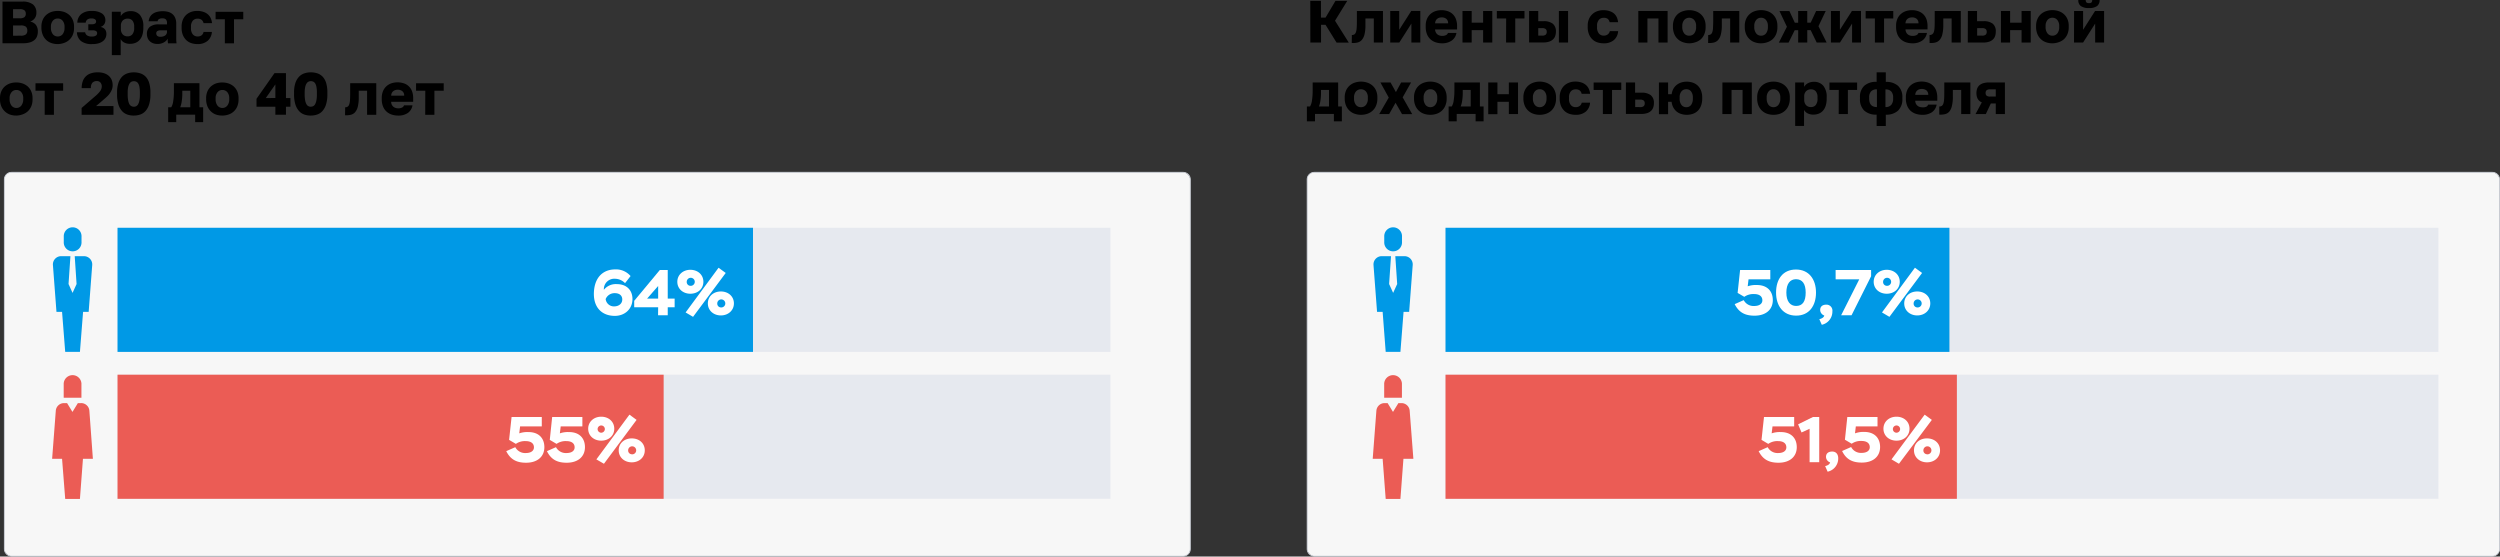
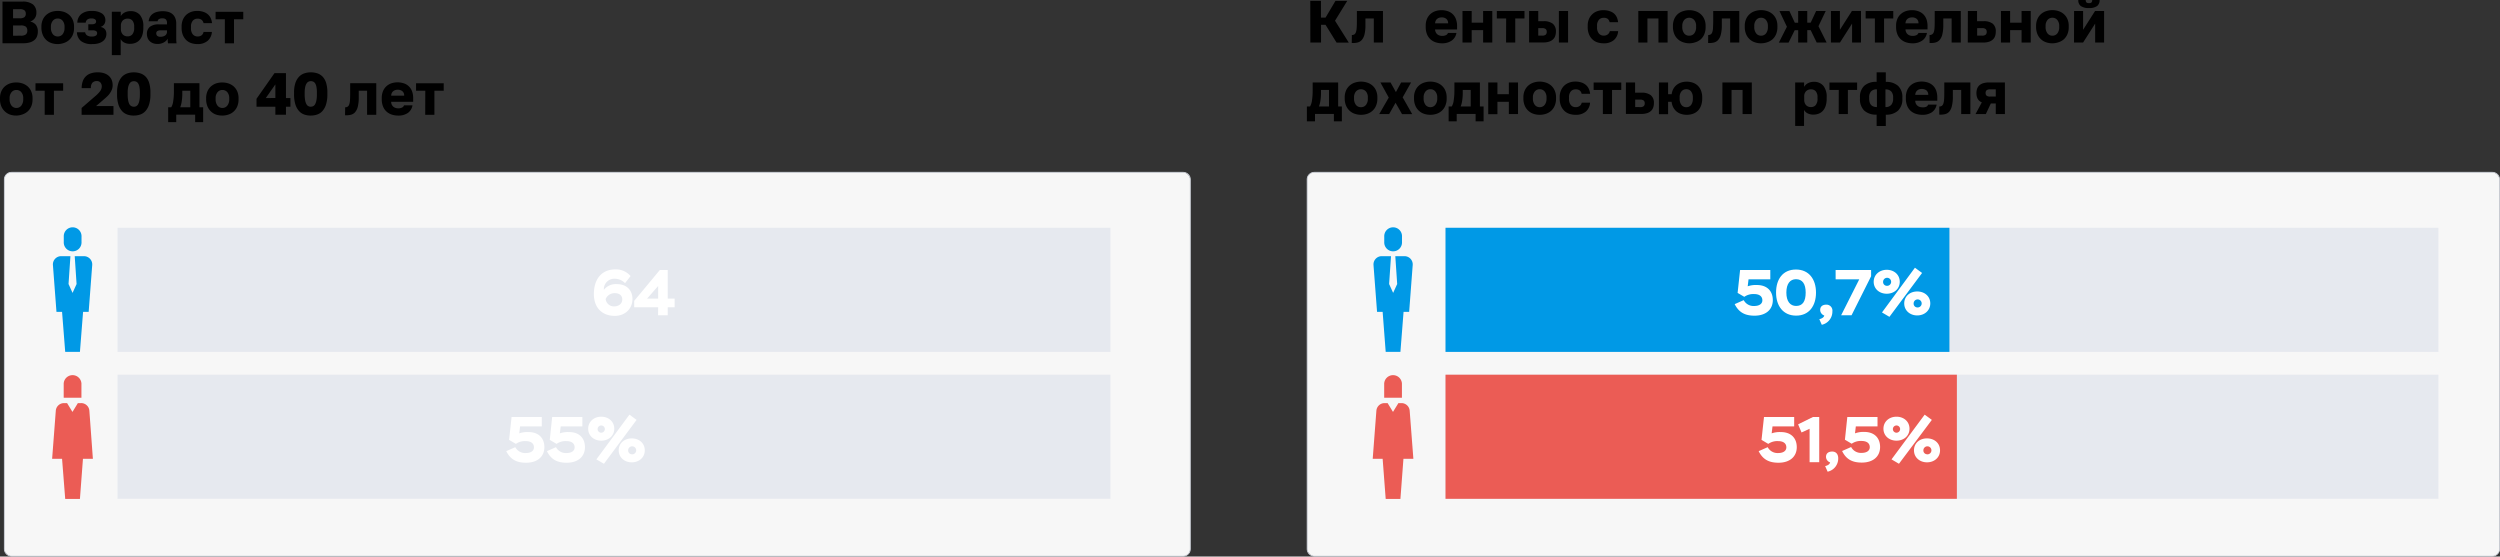
<svg xmlns="http://www.w3.org/2000/svg" viewBox="0 0 1007.13 224.2">
  <rect x="0" y="0" width="1007.13" height="224.2" fill="#333333" stroke="none" />
  <defs>
    <style>.cls-1{fill:#f7f7f7;}.cls-2{fill:#ced2da;}.cls-3{fill:#e6e9ef;}.cls-4{fill:#0099e6;}.cls-5{fill:#eb5c55;}.cls-6{fill:#fff;}</style>
  </defs>
  <g id="Layer_2" data-name="Layer 2">
    <g id="Layer_1-2" data-name="Layer 1">
      <rect class="cls-1" x="1.75" y="69.42" width="477.73" height="154.62" rx="2.89" />
      <path class="cls-2" d="M476.59,69.58a2.72,2.72,0,0,1,2.72,2.73V221.14a2.72,2.72,0,0,1-2.72,2.73H4.64a2.72,2.72,0,0,1-2.72-2.73V72.31a2.72,2.72,0,0,1,2.72-2.73h472m0-.33H4.64a3.07,3.07,0,0,0-3.06,3.06V221.14a3.07,3.07,0,0,0,3.06,3.06h472a3.06,3.06,0,0,0,3.06-3.06V72.31a3.06,3.06,0,0,0-3.06-3.06Z" />
      <rect class="cls-1" x="526.59" y="69.42" width="480.37" height="154.62" rx="2.9" />
      <path class="cls-2" d="M1004.06,69.58a2.73,2.73,0,0,1,2.73,2.73V221.14a2.73,2.73,0,0,1-2.73,2.73H529.49a2.73,2.73,0,0,1-2.73-2.73V72.31a2.73,2.73,0,0,1,2.73-2.73h474.57m0-.33H529.49a3.07,3.07,0,0,0-3.07,3.06V221.14a3.07,3.07,0,0,0,3.07,3.06h474.57a3.07,3.07,0,0,0,3.07-3.06V72.31a3.07,3.07,0,0,0-3.07-3.06Z" />
      <rect class="cls-3" x="47.35" y="91.76" width="400" height="50" />
      <rect class="cls-3" x="47.35" y="150.95" width="400" height="50" />
-       <rect class="cls-4" x="47.35" y="91.76" width="256" height="50" />
-       <rect class="cls-5" x="47.35" y="150.95" width="220" height="50" />
      <path class="cls-6" d="M247.85,108.53a7.71,7.71,0,0,1,6.18,2.68l-2.23,2.86a5.74,5.74,0,0,0-4-1.77,4.2,4.2,0,0,0-4.53,4.45,6.14,6.14,0,0,1,5.25-2.29c3.9,0,6.27,2.44,6.27,6,0,4-3.07,6.79-7.1,6.79-5,0-8.45-3.12-8.45-8.84C239.29,111.81,242.91,108.53,247.85,108.53Zm-.45,14.9c1.93,0,3.28-1.14,3.28-2.78s-1.2-2.55-3-2.55a3.86,3.86,0,0,0-3.69,2.37A3.33,3.33,0,0,0,247.4,123.43Z" />
      <path class="cls-6" d="M265.14,123.79h-9.65v-2.6l10.32-12.42H269v11.51h2.78v3.51H269V127h-3.9Zm0-3.51v-5.07l-4.45,5.07Z" />
-       <path class="cls-6" d="M278.11,108.69c3,0,5.25,2,5.25,4.83s-2.26,4.81-5.25,4.81-5.25-2-5.25-4.81S275.15,108.69,278.11,108.69Zm11.36-.83,2.89,2.1L279.2,127.64l-3-1.77Zm-11.36,7.28a1.62,1.62,0,1,0-1.46-1.62A1.52,1.52,0,0,0,278.11,115.14Zm12.3,2.28c3,0,5.25,2,5.25,4.81s-2.29,4.84-5.25,4.84-5.25-2-5.25-4.84S287.42,117.42,290.41,117.42Zm0,6.43a1.62,1.62,0,1,0-1.46-1.62A1.52,1.52,0,0,0,290.41,123.85Z" />
      <path class="cls-6" d="M206.09,168h12.17v3.77h-8.74l-.34,2.81a9.85,9.85,0,0,1,3.72-.52c4.14,0,6.4,2.47,6.4,6.08,0,3.8-2.78,6.27-7.36,6.27-3.56,0-6.21-1.09-8-4.66l3.64-1.61a4.49,4.49,0,0,0,4.22,2.37c2.1,0,3.3-.91,3.3-2.29,0-1.56-1.15-2.52-3.36-2.52a6.32,6.32,0,0,0-3.92,1.12l-2.73-1.62Z" />
      <path class="cls-6" d="M222.44,168h12.17v3.77h-8.73l-.34,2.81a9.77,9.77,0,0,1,3.72-.52c4.13,0,6.39,2.47,6.39,6.08,0,3.8-2.78,6.27-7.36,6.27-3.56,0-6.21-1.09-7.95-4.66l3.64-1.61a4.48,4.48,0,0,0,4.21,2.37c2.11,0,3.3-.91,3.3-2.29,0-1.56-1.14-2.52-3.35-2.52a6.35,6.35,0,0,0-3.93,1.12l-2.73-1.62Z" />
      <path class="cls-6" d="M242.2,167.87c3,0,5.26,2,5.26,4.84s-2.27,4.81-5.26,4.81-5.25-2-5.25-4.81S239.24,167.87,242.2,167.87Zm11.37-.83,2.88,2.11L243.3,186.83l-3.05-1.77Zm-11.37,7.28a1.48,1.48,0,0,0,1.46-1.61,1.46,1.46,0,1,0-1.46,1.61Zm12.3,2.29c3,0,5.25,1.95,5.25,4.81s-2.28,4.83-5.25,4.83-5.25-2-5.25-4.83S251.51,176.61,254.5,176.61Zm0,6.42a1.62,1.62,0,1,0-1.45-1.61A1.5,1.5,0,0,0,254.5,183Z" />
      <path d="M1,.65H9a6.59,6.59,0,0,1,4.31,1.16,4.17,4.17,0,0,1,1.35,3.33A3.62,3.62,0,0,1,14,7.36a3.84,3.84,0,0,1-1.84,1.33A3.88,3.88,0,0,1,14.44,10a4.21,4.21,0,0,1,.8,2.66,5.41,5.41,0,0,1-.34,2,3.53,3.53,0,0,1-1.05,1.48,4.94,4.94,0,0,1-1.86.95,9.61,9.61,0,0,1-2.75.34H1Zm7,6.72A3,3,0,0,0,9.86,6.9a1.69,1.69,0,0,0,.53-1.36,1.74,1.74,0,0,0-.53-1.38A2.9,2.9,0,0,0,8,3.7H5.26V7.37Zm.34,7a3.18,3.18,0,0,0,2.11-.52A2,2,0,0,0,11,12.31a2,2,0,0,0-.58-1.56,3.41,3.41,0,0,0-2.16-.5h-3V14.4Z" />
      <path d="M23.26,17.76a7.86,7.86,0,0,1-2.54-.41,5.83,5.83,0,0,1-2.08-1.23A6,6,0,0,1,17.21,14a7.43,7.43,0,0,1-.53-2.9v-.39A6.78,6.78,0,0,1,17.21,8a5.67,5.67,0,0,1,1.43-2,6.4,6.4,0,0,1,2.08-1.2,8.23,8.23,0,0,1,5.07,0A6.45,6.45,0,0,1,27.88,6,5.64,5.64,0,0,1,29.3,8a6.62,6.62,0,0,1,.53,2.75v.46a7.14,7.14,0,0,1-.53,2.87,5.83,5.83,0,0,1-1.42,2,6,6,0,0,1-2.09,1.22A7.8,7.8,0,0,1,23.26,17.76Zm0-3.07a2.46,2.46,0,0,0,2-.94A4,4,0,0,0,26,11.21v-.46a3.66,3.66,0,0,0-.74-2.36,2.48,2.48,0,0,0-2-.93,2.45,2.45,0,0,0-2,.93,3.61,3.61,0,0,0-.75,2.36v.39a4.08,4.08,0,0,0,.75,2.6A2.44,2.44,0,0,0,23.26,14.69Z" />
      <path d="M37.15,17.76a6.92,6.92,0,0,1-4.58-1.27A4.69,4.69,0,0,1,31,13H34.3A1.85,1.85,0,0,0,35,14.21a3.19,3.19,0,0,0,2,.5,2.69,2.69,0,0,0,1.67-.39,1.15,1.15,0,0,0,.46-.88,1,1,0,0,0-.42-.92,2.72,2.72,0,0,0-1.5-.3H35.57V9.77H37a2.26,2.26,0,0,0,1.32-.29,1,1,0,0,0,.39-.89,1,1,0,0,0-.44-.81,2.16,2.16,0,0,0-1.36-.34,2.61,2.61,0,0,0-1.79.48,1.82,1.82,0,0,0-.59,1.2H31.15a4.58,4.58,0,0,1,1.62-3.48A6.44,6.44,0,0,1,37,4.42a7,7,0,0,1,4.07,1,3.21,3.21,0,0,1,1.38,2.75,2.86,2.86,0,0,1-.48,1.63,2.81,2.81,0,0,1-1.49,1.06,2.9,2.9,0,0,1,1.88,1.05,3.11,3.11,0,0,1,.5,1.76,3.75,3.75,0,0,1-.36,1.64,3.59,3.59,0,0,1-1.07,1.3,5.4,5.4,0,0,1-1.77.85A8.63,8.63,0,0,1,37.15,17.76Z" />
      <path d="M45.05,4.73h3.6V6.5A3.89,3.89,0,0,1,50.29,5a5.07,5.07,0,0,1,2.29-.51A4.79,4.79,0,0,1,56.36,6a7,7,0,0,1,1.38,4.73v.46a9.46,9.46,0,0,1-.38,2.87,5.61,5.61,0,0,1-1.09,2,4.44,4.44,0,0,1-1.69,1.2,5.73,5.73,0,0,1-2.19.4,4.92,4.92,0,0,1-2.33-.51,3.34,3.34,0,0,1-1.44-1.39v6.46H45.05Zm6.43,9.91a2.34,2.34,0,0,0,1.85-.82,3.88,3.88,0,0,0,.72-2.61v-.46a3.62,3.62,0,0,0-.7-2.45,2.41,2.41,0,0,0-1.89-.79,2.66,2.66,0,0,0-2,.75,2.84,2.84,0,0,0-.76,2.11v1.27a3.12,3.12,0,0,0,.74,2.22A2.59,2.59,0,0,0,51.48,14.64Z" />
      <path d="M63.48,17.71a5.19,5.19,0,0,1-1.89-.32,4,4,0,0,1-1.34-.88,3.42,3.42,0,0,1-.8-1.28,4.47,4.47,0,0,1-.27-1.55,3.54,3.54,0,0,1,1.18-2.86,5.59,5.59,0,0,1,3.62-1h3.29V9.31a2.07,2.07,0,0,0-.44-1.49,2,2,0,0,0-1.41-.43A2.4,2.4,0,0,0,64,7.72a1.15,1.15,0,0,0-.5.85H59.88A4.43,4.43,0,0,1,60.32,7a3.84,3.84,0,0,1,1.07-1.31,4.94,4.94,0,0,1,1.75-.86,8.73,8.73,0,0,1,2.48-.32,8,8,0,0,1,2.11.27,4.34,4.34,0,0,1,1.7.86,4,4,0,0,1,1.13,1.54A5.7,5.7,0,0,1,71,9.41v4.82c0,.64,0,1.2,0,1.68a12.46,12.46,0,0,0,.13,1.54H67.68c-.05-.32-.09-.61-.11-.88s0-.59,0-1A3.94,3.94,0,0,1,66,17.09,5,5,0,0,1,63.48,17.71Zm1.22-2.9a3.11,3.11,0,0,0,1.83-.52,1.74,1.74,0,0,0,.74-1.52v-.55H64.73a2.53,2.53,0,0,0-1.31.28,1.06,1.06,0,0,0-.47,1,1.28,1.28,0,0,0,.41.95A1.85,1.85,0,0,0,64.7,14.81Z" />
      <path d="M79.56,17.76A7.83,7.83,0,0,1,77,17.35a5.34,5.34,0,0,1-2-1.23,6,6,0,0,1-1.35-2.06,7.62,7.62,0,0,1-.49-2.88v-.52A6.81,6.81,0,0,1,73.65,8,5.81,5.81,0,0,1,75,6a6.19,6.19,0,0,1,2-1.2,7,7,0,0,1,2.36-.4A7.81,7.81,0,0,1,82,4.8a5.1,5.1,0,0,1,1.83,1.06,4.52,4.52,0,0,1,1.1,1.56,6,6,0,0,1,.48,1.89H82A2.43,2.43,0,0,0,81.23,8a2.54,2.54,0,0,0-1.67-.48,2.45,2.45,0,0,0-1.87.8,3.48,3.48,0,0,0-.75,2.44v.5a3.82,3.82,0,0,0,.75,2.61,2.5,2.5,0,0,0,2,.82,2.6,2.6,0,0,0,1.5-.45A2.19,2.19,0,0,0,82,12.86h3.36a5.15,5.15,0,0,1-1.7,3.58A6.08,6.08,0,0,1,79.56,17.76Z" />
      <path d="M90.58,7.75H86.85v-3H98v3H94.27v9.7H90.58Z" />
      <path d="M6.58,46.56A7.86,7.86,0,0,1,4,46.15,5.83,5.83,0,0,1,2,44.92,6,6,0,0,1,.53,42.84,7.43,7.43,0,0,1,0,39.94v-.39A6.78,6.78,0,0,1,.53,36.8a5.67,5.67,0,0,1,1.43-2A6.4,6.4,0,0,1,4,33.62a7.86,7.86,0,0,1,2.54-.4,7.8,7.8,0,0,1,2.53.4,6.45,6.45,0,0,1,2.09,1.2,5.64,5.64,0,0,1,1.42,2,6.62,6.62,0,0,1,.53,2.75V40a7.14,7.14,0,0,1-.53,2.87,5.83,5.83,0,0,1-1.42,2,6,6,0,0,1-2.09,1.22A7.8,7.8,0,0,1,6.58,46.56Zm0-3.07a2.46,2.46,0,0,0,2-.94A4,4,0,0,0,9.36,40v-.46a3.66,3.66,0,0,0-.74-2.36,2.48,2.48,0,0,0-2-.93,2.45,2.45,0,0,0-2,.93,3.61,3.61,0,0,0-.75,2.36v.39a4.08,4.08,0,0,0,.75,2.6A2.44,2.44,0,0,0,6.58,43.49Z" />
      <path d="M18,36.55H14.3v-3H25.44v3H21.72v9.7H18Z" />
      <path d="M32.88,43.49l5.33-4.61a12.37,12.37,0,0,0,2.13-2.17A3.22,3.22,0,0,0,41,34.82a2.34,2.34,0,0,0-.51-1.53A1.82,1.82,0,0,0,39,32.66a2.32,2.32,0,0,0-1.8.7,3,3,0,0,0-.58,2.14H32.9a8.22,8.22,0,0,1,.39-2.61,5.07,5.07,0,0,1,3.19-3.3,8.41,8.41,0,0,1,2.9-.45,8,8,0,0,1,2.6.38,5.24,5.24,0,0,1,1.87,1.07A4.55,4.55,0,0,1,45,32.22a5.65,5.65,0,0,1,.38,2.1,4.84,4.84,0,0,1-.25,1.6,6.32,6.32,0,0,1-.7,1.4,7.85,7.85,0,0,1-1,1.28c-.41.41-.86.82-1.34,1.22l-3.38,2.9h7v3.53H32.88Z" />
      <path d="M53.83,46.56a7.71,7.71,0,0,1-2.55-.42,5.1,5.1,0,0,1-2.13-1.42,7.07,7.07,0,0,1-1.45-2.64A13.24,13.24,0,0,1,47.16,38v-.72a11.84,11.84,0,0,1,.54-3.84,6.78,6.78,0,0,1,1.45-2.51,5.33,5.33,0,0,1,2.14-1.36,7.9,7.9,0,0,1,2.59-.42,8.35,8.35,0,0,1,2.7.42,5.26,5.26,0,0,1,2.14,1.36,6.44,6.44,0,0,1,1.39,2.51,12.85,12.85,0,0,1,.49,3.84V38a13.24,13.24,0,0,1-.54,4.09,7.21,7.21,0,0,1-1.45,2.64,5.1,5.1,0,0,1-2.15,1.42A8.14,8.14,0,0,1,53.83,46.56ZM53.88,43a2.19,2.19,0,0,0,.95-.2,2,2,0,0,0,.78-.74,5,5,0,0,0,.54-1.52,13.18,13.18,0,0,0,.2-2.53v-.72a12.41,12.41,0,0,0-.17-2.21,4.06,4.06,0,0,0-.49-1.41,1.92,1.92,0,0,0-.78-.75,2.43,2.43,0,0,0-1-.21,2.25,2.25,0,0,0-.94.21,2.08,2.08,0,0,0-.79.75,4.72,4.72,0,0,0-.54,1.41,10.55,10.55,0,0,0-.2,2.21V38a13.1,13.1,0,0,0,.2,2.51A5,5,0,0,0,52.15,42a1.9,1.9,0,0,0,.79.76A2.24,2.24,0,0,0,53.88,43Z" />
      <path d="M67.75,43.2H69a6.31,6.31,0,0,0,.78-2.47,24.77,24.77,0,0,0,.28-4V33.53H80.35V43.2h1.49v6H78.62v-3H71v3H67.75Zm8.91,0V36.55H73.44v1.13a19.82,19.82,0,0,1-.24,3.24,10.24,10.24,0,0,1-.6,2.28Z" />
      <path d="M89.57,46.56A7.76,7.76,0,0,1,87,46.15,5.78,5.78,0,0,1,85,44.92a6,6,0,0,1-1.43-2.08,7.43,7.43,0,0,1-.53-2.9v-.39a6.78,6.78,0,0,1,.53-2.75,5.67,5.67,0,0,1,1.43-2A6.35,6.35,0,0,1,87,33.62a8.2,8.2,0,0,1,5.06,0,6.45,6.45,0,0,1,2.09,1.2,5.8,5.8,0,0,1,1.43,2,6.78,6.78,0,0,1,.52,2.75V40a7.31,7.31,0,0,1-.52,2.87,5.72,5.72,0,0,1-3.52,3.27A7.8,7.8,0,0,1,89.57,46.56Zm0-3.07a2.46,2.46,0,0,0,2-.94A4,4,0,0,0,92.35,40v-.46a3.66,3.66,0,0,0-.74-2.36,2.48,2.48,0,0,0-2-.93,2.45,2.45,0,0,0-2,.93,3.61,3.61,0,0,0-.75,2.36v.39a4.08,4.08,0,0,0,.75,2.6A2.44,2.44,0,0,0,89.57,43.49Z" />
      <path d="M110.93,43h-7.59V39.79l7.25-10.34h4.61V39.5H117V43H115.2v3.22h-4.27Zm0-3.53V34l-3.87,5.52Z" />
      <path d="M125.13,46.56a7.75,7.75,0,0,1-2.55-.42,5,5,0,0,1-2.12-1.42A7.08,7.08,0,0,1,119,42.08a13.24,13.24,0,0,1-.54-4.09v-.72a11.84,11.84,0,0,1,.54-3.84,6.79,6.79,0,0,1,1.46-2.51,5.29,5.29,0,0,1,2.13-1.36,7.94,7.94,0,0,1,2.59-.42,8.31,8.31,0,0,1,2.7.42A5.2,5.2,0,0,1,130,30.92a6.44,6.44,0,0,1,1.39,2.51,12.85,12.85,0,0,1,.49,3.84V38a13.24,13.24,0,0,1-.54,4.09,7.07,7.07,0,0,1-1.45,2.64,5,5,0,0,1-2.15,1.42A8.1,8.1,0,0,1,125.13,46.56Zm.05-3.58a2.19,2.19,0,0,0,.95-.2,1.83,1.83,0,0,0,.78-.74,5,5,0,0,0,.54-1.52,12.32,12.32,0,0,0,.21-2.53v-.72a12.41,12.41,0,0,0-.17-2.21,4.28,4.28,0,0,0-.49-1.41,1.94,1.94,0,0,0-.79-.75,2.4,2.4,0,0,0-1-.21,2.18,2.18,0,0,0-.93.21,1.94,1.94,0,0,0-.79.75,4.24,4.24,0,0,0-.54,1.41,9.86,9.86,0,0,0-.21,2.21V38a12.24,12.24,0,0,0,.21,2.51,4.51,4.51,0,0,0,.54,1.52,1.79,1.79,0,0,0,.79.76A2.16,2.16,0,0,0,125.18,43Z" />
      <path d="M139.05,43.22a1.92,1.92,0,0,0,1-.25,1.66,1.66,0,0,0,.62-.86,6.12,6.12,0,0,0,.31-1.62q.09-1,.09-2.52V33.53h10.51V46.25h-3.7v-9.7h-3.36v2.67a15.13,15.13,0,0,1-.39,3.8,5.29,5.29,0,0,1-1.13,2.24,3.41,3.41,0,0,1-1.75,1,7.76,7.76,0,0,1-2.25.16Z" />
      <path d="M160.44,46.56a8,8,0,0,1-2.71-.43,5.83,5.83,0,0,1-2.1-1.26,5.46,5.46,0,0,1-1.36-2.07,7.72,7.72,0,0,1-.48-2.82v-.5a7,7,0,0,1,.5-2.74,5.56,5.56,0,0,1,1.38-2,6.05,6.05,0,0,1,2-1.18,8.14,8.14,0,0,1,5.16.06,5.36,5.36,0,0,1,2,1.29,5.23,5.23,0,0,1,1.21,2,7.92,7.92,0,0,1,.41,2.65V41h-8.88a3,3,0,0,0,.27,1.19,2.42,2.42,0,0,0,.63.81,2.57,2.57,0,0,0,.89.48,3.28,3.28,0,0,0,1,.16,3.35,3.35,0,0,0,1.64-.33,1.53,1.53,0,0,0,.76-.87h3.41a4.67,4.67,0,0,1-1.89,3.08A6.62,6.62,0,0,1,160.44,46.56Zm-.19-10.42a3.24,3.24,0,0,0-1,.15,2.38,2.38,0,0,0-.82.43,2.17,2.17,0,0,0-.59.74,2.6,2.6,0,0,0-.25,1.08h5.23a2.18,2.18,0,0,0-.77-1.84A3,3,0,0,0,160.25,36.14Z" />
      <path d="M171.33,36.55h-3.72v-3h11.14v3H175v9.7h-3.7Z" />
      <path class="cls-4" d="M33.84,103.2a3.34,3.34,0,0,1,3.31,3.58l-1.43,18.86H33.47L32.2,141.76H26.27L25,125.64H22.75l-1.43-18.86a3.32,3.32,0,0,1,3.31-3.58h3.74l-.76,11.22L29.23,118l1.62-3.57L30.1,103.2Zm-1-7.86a3.58,3.58,0,1,0-7.15,0v2.14a3.58,3.58,0,1,0,7.15,0Z" />
      <path class="cls-5" d="M37.42,184.83h-4L32.2,201H26.27L25,184.83H21l1.48-19.37a3.32,3.32,0,0,1,3.31-3.07h1.23l2.17,3.55,2.18-3.55h1.23A3.32,3.32,0,0,1,36,165.46Zm-4.61-30.31a3.58,3.58,0,0,0-7.15,0v5.72h7.15Z" />
      <rect class="cls-3" x="582.33" y="91.76" width="400" height="50" />
      <rect class="cls-3" x="582.33" y="150.95" width="400" height="50" />
      <rect class="cls-4" x="582.33" y="91.76" width="203" height="50" />
      <rect class="cls-5" x="582.33" y="150.95" width="206" height="50" />
      <path class="cls-6" d="M701,108.77h12.17v3.77H704.4l-.33,2.8a9.75,9.75,0,0,1,3.71-.52c4.14,0,6.4,2.47,6.4,6.09,0,3.79-2.78,6.26-7.36,6.26-3.56,0-6.21-1.09-8-4.65l3.64-1.61a4.47,4.47,0,0,0,4.21,2.36c2.1,0,3.3-.91,3.3-2.28,0-1.56-1.14-2.53-3.35-2.53a6.33,6.33,0,0,0-3.93,1.12L700,118Z" />
      <path class="cls-6" d="M723.51,108.58c5.23,0,8.07,3.93,8.07,9.29s-2.79,9.28-8,9.28-8.09-3.9-8.09-9.28S718.21,108.58,723.51,108.58Zm.06,14.67c2.6,0,3.85-1.8,3.85-5.38s-1.36-5.39-3.91-5.39c-2.36,0-3.87,1.82-3.87,5.39S721.2,123.25,723.57,123.25Z" />
      <path class="cls-6" d="M733.26,124.89c0-1.38.91-2.16,2.5-2.16a2.39,2.39,0,0,1,2.42,2.7,5.42,5.42,0,0,1-4.27,5.41l-1-2.26c.73-.16,1.8-.57,2-1.48A2.42,2.42,0,0,1,733.26,124.89Z" />
      <path class="cls-6" d="M739.48,108.77h14.3v2.52L745.9,127h-4.19L749,112.54h-9.51Z" />
      <path class="cls-6" d="M760.07,108.69c3,0,5.25,2,5.25,4.83s-2.26,4.81-5.25,4.81-5.25-2-5.25-4.81S757.11,108.69,760.07,108.69Zm11.36-.84,2.89,2.11-13.16,17.68-3-1.77Zm-11.36,7.29a1.62,1.62,0,1,0-1.46-1.62A1.52,1.52,0,0,0,760.07,115.14Zm12.3,2.28c3,0,5.25,2,5.25,4.81s-2.29,4.84-5.25,4.84-5.25-2-5.25-4.84S769.38,117.42,772.37,117.42Zm0,6.43a1.62,1.62,0,1,0-1.46-1.62A1.52,1.52,0,0,0,772.37,123.85Z" />
      <path class="cls-6" d="M710.63,168h12.16v3.77h-8.73l-.34,2.81a9.81,9.81,0,0,1,3.72-.52c4.13,0,6.39,2.47,6.39,6.08,0,3.8-2.78,6.27-7.35,6.27-3.56,0-6.22-1.09-8-4.66l3.64-1.61a4.48,4.48,0,0,0,4.21,2.37c2.11,0,3.3-.91,3.3-2.29,0-1.56-1.14-2.52-3.35-2.52a6.35,6.35,0,0,0-3.93,1.12l-2.72-1.62Z" />
-       <path class="cls-6" d="M730.33,168h2.55v18.2H729V172.73l-3.25,1.49-1.38-3.28Z" />
+       <path class="cls-6" d="M730.33,168h2.55v18.2H729V172.73l-3.25,1.49-1.38-3.28" />
      <path class="cls-6" d="M735.61,184.07c0-1.38.91-2.16,2.5-2.16s2.42,1.12,2.42,2.71a5.41,5.41,0,0,1-4.27,5.4l-1-2.26c.73-.15,1.8-.57,2-1.48A2.41,2.41,0,0,1,735.61,184.07Z" />
      <path class="cls-6" d="M744.19,168h12.17v3.77h-8.74l-.33,2.81A9.75,9.75,0,0,1,751,174c4.14,0,6.4,2.47,6.4,6.08,0,3.8-2.78,6.27-7.36,6.27-3.56,0-6.21-1.09-7.95-4.66l3.64-1.61a4.46,4.46,0,0,0,4.21,2.37c2.1,0,3.3-.91,3.3-2.29,0-1.56-1.14-2.52-3.35-2.52a6.33,6.33,0,0,0-3.93,1.12l-2.73-1.62Z" />
      <path class="cls-6" d="M764,167.87c3,0,5.25,2,5.25,4.84s-2.26,4.81-5.25,4.81-5.25-2-5.25-4.81S761,167.87,764,167.87Zm11.36-.83,2.89,2.11L765,186.83l-3-1.77ZM764,174.32a1.48,1.48,0,0,0,1.46-1.61,1.46,1.46,0,1,0-1.46,1.61Zm12.3,2.29c3,0,5.25,1.95,5.25,4.81s-2.29,4.83-5.25,4.83-5.25-2-5.25-4.83S773.26,176.61,776.25,176.61Zm0,6.42a1.62,1.62,0,1,0-1.46-1.61A1.51,1.51,0,0,0,776.25,183Z" />
      <path d="M527.85.34h4.3V7.1H534l4-6.76h4.75l-4.94,8,5.54,8.81h-4.92L534,10h-1.82v7.13h-4.3Z" />
      <path d="M544.6,14.11a1.92,1.92,0,0,0,1-.25,1.7,1.7,0,0,0,.62-.86,6.12,6.12,0,0,0,.31-1.62q.09-1,.09-2.52V4.42h10.51V17.14h-3.69V7.44h-3.37V10.1a15.16,15.16,0,0,1-.39,3.81,5.35,5.35,0,0,1-1.13,2.24,3.39,3.39,0,0,1-1.75,1,7.74,7.74,0,0,1-2.25.17Z" />
-       <path d="M560.06,4.42h3.62V12l4.85-7.6h3.65V17.14h-3.6V9.5l-4.87,7.64h-3.65Z" />
      <path d="M581,17.45a8.28,8.28,0,0,1-2.71-.43,5.83,5.83,0,0,1-2.1-1.26,5.54,5.54,0,0,1-1.36-2.07,7.72,7.72,0,0,1-.48-2.82v-.5a7,7,0,0,1,.5-2.74,5.56,5.56,0,0,1,1.38-1.95,5.89,5.89,0,0,1,2-1.18,7.63,7.63,0,0,1,2.45-.4,7.54,7.54,0,0,1,2.71.46,5.2,5.2,0,0,1,3.19,3.3,7.92,7.92,0,0,1,.41,2.65v1.35h-8.88A2.93,2.93,0,0,0,578.4,13a2.46,2.46,0,0,0,.63.82,2.57,2.57,0,0,0,.89.48,3.59,3.59,0,0,0,1,.16,3.35,3.35,0,0,0,1.64-.33,1.56,1.56,0,0,0,.76-.87h3.41a4.67,4.67,0,0,1-1.89,3.08A6.62,6.62,0,0,1,581,17.45ZM580.8,7a3.24,3.24,0,0,0-1,.15,2.38,2.38,0,0,0-.82.43,2.17,2.17,0,0,0-.59.74,2.6,2.6,0,0,0-.25,1.08h5.23a2.22,2.22,0,0,0-.77-1.85A3,3,0,0,0,580.8,7Z" />
      <path d="M589.17,4.42h3.7V9.14h4.61V4.42h3.69V17.14h-3.69v-5h-4.61v5h-3.7Z" />
      <path d="M606.76,7.44H603v-3h11.14v3h-3.72v9.7h-3.7Z" />
      <path d="M616,4.42h3.69V8.54h2.07a5.88,5.88,0,0,1,3.77,1,3.91,3.91,0,0,1,1.27,3.21,5.1,5.1,0,0,1-.28,1.75,3.29,3.29,0,0,1-.89,1.37,4,4,0,0,1-1.56.9,7.06,7.06,0,0,1-2.31.33H616Zm5.28,9.93a2.1,2.1,0,0,0,1.4-.37,1.45,1.45,0,0,0,.42-1.14,1.4,1.4,0,0,0-.43-1.15,2.22,2.22,0,0,0-1.42-.36h-1.56v3ZM628,4.42h3.7V17.14H628Z" />
      <path d="M646,17.45a7.83,7.83,0,0,1-2.55-.41,5.24,5.24,0,0,1-2-1.24,5.82,5.82,0,0,1-1.35-2.05,7.62,7.62,0,0,1-.49-2.88v-.53a6.76,6.76,0,0,1,.5-2.67,5.68,5.68,0,0,1,3.36-3.16,7,7,0,0,1,2.35-.41,7.9,7.9,0,0,1,2.62.39,5.09,5.09,0,0,1,1.83,1,4.71,4.71,0,0,1,1.1,1.56,6.71,6.71,0,0,1,.48,1.9h-3.41a2.39,2.39,0,0,0-.75-1.34A2.54,2.54,0,0,0,646,7.18a2.42,2.42,0,0,0-1.87.8,3.48,3.48,0,0,0-.75,2.44v.5a3.79,3.79,0,0,0,.75,2.6,2.48,2.48,0,0,0,2,.83,2.6,2.6,0,0,0,1.5-.45,2.22,2.22,0,0,0,.88-1.35h3.36a5.15,5.15,0,0,1-1.7,3.58A6.08,6.08,0,0,1,646,17.45Z" />
      <path d="M660,4.42H671.8V17.14h-3.69V7.44h-4.44v9.7H660Z" />
      <path d="M680.54,17.45A7.76,7.76,0,0,1,678,17a5.67,5.67,0,0,1-2.09-1.24,5.85,5.85,0,0,1-1.43-2.07,7.45,7.45,0,0,1-.53-2.91v-.38a6.75,6.75,0,0,1,.53-2.75,5.67,5.67,0,0,1,1.43-2A6,6,0,0,1,678,4.51a8,8,0,0,1,5.06,0,6.11,6.11,0,0,1,2.09,1.2,5.67,5.67,0,0,1,1.43,2,6.75,6.75,0,0,1,.53,2.75v.46a7.26,7.26,0,0,1-.53,2.86,5.81,5.81,0,0,1-1.43,2.06A6,6,0,0,1,683.07,17,7.8,7.8,0,0,1,680.54,17.45Zm0-3.07a2.49,2.49,0,0,0,2-.94,3.94,3.94,0,0,0,.74-2.54v-.46a3.6,3.6,0,0,0-.74-2.36,2.7,2.7,0,0,0-4.08,0,3.61,3.61,0,0,0-.75,2.36v.38a4.09,4.09,0,0,0,.75,2.61A2.46,2.46,0,0,0,680.54,14.38Z" />
      <path d="M688.15,14.11a1.88,1.88,0,0,0,1-.25,1.72,1.72,0,0,0,.63-.86,6.56,6.56,0,0,0,.31-1.62c0-.68.08-1.52.08-2.52V4.42h10.51V17.14H697V7.44h-3.36V10.1a14.65,14.65,0,0,1-.4,3.81,5.24,5.24,0,0,1-1.13,2.24,3.39,3.39,0,0,1-1.75,1,7.7,7.7,0,0,1-2.24.17Z" />
      <path d="M709.46,17.45a7.76,7.76,0,0,1-2.53-.41,5.67,5.67,0,0,1-2.09-1.24,5.85,5.85,0,0,1-1.43-2.07,7.45,7.45,0,0,1-.53-2.91v-.38a6.75,6.75,0,0,1,.53-2.75,5.67,5.67,0,0,1,1.43-2,6,6,0,0,1,2.09-1.2,8,8,0,0,1,5.06,0,6.11,6.11,0,0,1,2.09,1.2,5.8,5.8,0,0,1,1.43,2,6.75,6.75,0,0,1,.52,2.75v.46a7.26,7.26,0,0,1-.52,2.86,5.94,5.94,0,0,1-1.43,2.06A6,6,0,0,1,712,17,7.8,7.8,0,0,1,709.46,17.45Zm0-3.07a2.49,2.49,0,0,0,2-.94,4,4,0,0,0,.74-2.54v-.46a3.66,3.66,0,0,0-.74-2.36,2.48,2.48,0,0,0-2-.93,2.45,2.45,0,0,0-2,.93,3.61,3.61,0,0,0-.75,2.36v.38a4.09,4.09,0,0,0,.75,2.61A2.44,2.44,0,0,0,709.46,14.38Z" />
      <path d="M724.41,12.17H723l-2.47,5h-3.91l3.24-6.39-3-6.33h4l2.19,4.72h1.34V4.42h3.67V9.14h1.37l2.21-4.72h3.86l-2.93,6.14,3.29,6.58h-4l-2.43-5h-1.37v5h-3.67Z" />
      <path d="M737.59,4.42h3.62V12l4.85-7.6h3.65V17.14h-3.6V9.5l-4.88,7.64h-3.64Z" />
      <path d="M755.3,7.44h-3.72v-3h11.13v3H759v9.7H755.3Z" />
      <path d="M770.49,17.45a8.28,8.28,0,0,1-2.71-.43,5.83,5.83,0,0,1-2.1-1.26,5.54,5.54,0,0,1-1.36-2.07,7.72,7.72,0,0,1-.48-2.82v-.5a6.87,6.87,0,0,1,.51-2.74,5.31,5.31,0,0,1,1.38-1.95,5.84,5.84,0,0,1,2-1.18,7.63,7.63,0,0,1,2.45-.4,7.5,7.5,0,0,1,2.71.46,5.34,5.34,0,0,1,2,1.28,5.5,5.5,0,0,1,1.22,2,8.19,8.19,0,0,1,.4,2.65v1.35h-8.88A2.93,2.93,0,0,0,767.9,13a2.46,2.46,0,0,0,.63.82,2.57,2.57,0,0,0,.89.48,3.6,3.6,0,0,0,1.05.16,3.33,3.33,0,0,0,1.63-.33,1.62,1.62,0,0,0,.77-.87h3.4a4.63,4.63,0,0,1-1.89,3.08A6.62,6.62,0,0,1,770.49,17.45ZM770.3,7a3.12,3.12,0,0,0-1,.15,2.34,2.34,0,0,0-.83.43,2.17,2.17,0,0,0-.59.74,2.6,2.6,0,0,0-.25,1.08h5.23a2.22,2.22,0,0,0-.77-1.85A3,3,0,0,0,770.3,7Z" />
      <path d="M777.31,14.11a1.88,1.88,0,0,0,1-.25A1.7,1.7,0,0,0,779,13a6.08,6.08,0,0,0,.32-1.62c.05-.68.08-1.52.08-2.52V4.42h10.51V17.14h-3.69V7.44h-3.36V10.1a15.1,15.1,0,0,1-.4,3.81,5.24,5.24,0,0,1-1.13,2.24,3.39,3.39,0,0,1-1.75,1,7.7,7.7,0,0,1-2.24.17Z" />
      <path d="M792.76,4.42h3.7V8.54H799a5.86,5.86,0,0,1,3.77,1A3.88,3.88,0,0,1,804,12.79a5.36,5.36,0,0,1-.27,1.75,3.39,3.39,0,0,1-.89,1.37,4.11,4.11,0,0,1-1.56.9,7.16,7.16,0,0,1-2.32.33h-6.24Zm5.76,9.93a2.06,2.06,0,0,0,1.4-.37,1.42,1.42,0,0,0,.43-1.14,1.41,1.41,0,0,0-.44-1.15,2.21,2.21,0,0,0-1.41-.36h-2v3Z" />
      <path d="M806.08,4.42h3.7V9.14h4.61V4.42h3.69V17.14h-3.69v-5h-4.61v5h-3.7Z" />
      <path d="M826.82,17.45a7.76,7.76,0,0,1-2.53-.41,5.67,5.67,0,0,1-2.09-1.24,5.85,5.85,0,0,1-1.43-2.07,7.45,7.45,0,0,1-.53-2.91v-.38a6.75,6.75,0,0,1,.53-2.75,5.67,5.67,0,0,1,1.43-2,6,6,0,0,1,2.09-1.2,8,8,0,0,1,5.06,0,6.11,6.11,0,0,1,2.09,1.2,5.8,5.8,0,0,1,1.43,2,6.75,6.75,0,0,1,.52,2.75v.46a7.26,7.26,0,0,1-.52,2.86,5.94,5.94,0,0,1-1.43,2.06A6,6,0,0,1,829.35,17,7.8,7.8,0,0,1,826.82,17.45Zm0-3.07a2.49,2.49,0,0,0,2-.94,4,4,0,0,0,.74-2.54v-.46a3.66,3.66,0,0,0-.74-2.36,2.48,2.48,0,0,0-2-.93,2.45,2.45,0,0,0-2,.93,3.61,3.61,0,0,0-.75,2.36v.38a4.09,4.09,0,0,0,.75,2.61A2.44,2.44,0,0,0,826.82,14.38Z" />
      <path d="M835.55,4.42h3.63V12L844,4.42h3.64V17.14h-3.6V9.5l-4.87,7.64h-3.65Zm6-1.18a5.32,5.32,0,0,1-3.3-.82,2.8,2.8,0,0,1-1-2.42h3a1.25,1.25,0,0,0,.3,1,1.5,1.5,0,0,0,1,.26,1.5,1.5,0,0,0,1-.26,1.3,1.3,0,0,0,.28-1h3a2.91,2.91,0,0,1-1,2.42A5.29,5.29,0,0,1,841.53,3.24Z" />
      <path d="M526.48,42.89h1.28a6.67,6.67,0,0,0,.78-2.47,26.17,26.17,0,0,0,.27-4V33.22h10.27v9.67h1.49v6h-3.21v-3h-7.61v3h-3.27Zm8.91,0V36.24h-3.22v1.13a19.82,19.82,0,0,1-.24,3.24,10.24,10.24,0,0,1-.6,2.28Z" />
      <path d="M548.3,46.25a7.76,7.76,0,0,1-2.53-.41,5.75,5.75,0,0,1-2.09-1.24,5.85,5.85,0,0,1-1.43-2.07,7.45,7.45,0,0,1-.53-2.91v-.38a6.75,6.75,0,0,1,.53-2.75,5.67,5.67,0,0,1,1.43-2,6.11,6.11,0,0,1,2.09-1.2,8,8,0,0,1,5.06,0,6.11,6.11,0,0,1,2.09,1.2,5.67,5.67,0,0,1,1.43,2,6.75,6.75,0,0,1,.53,2.75v.46a7.26,7.26,0,0,1-.53,2.86,5.81,5.81,0,0,1-1.43,2.06,6,6,0,0,1-2.09,1.22A7.76,7.76,0,0,1,548.3,46.25Zm0-3.07a2.48,2.48,0,0,0,2-.94,3.94,3.94,0,0,0,.74-2.54v-.46a3.6,3.6,0,0,0-.74-2.36,2.7,2.7,0,0,0-4.08,0,3.6,3.6,0,0,0-.74,2.36v.38a4.09,4.09,0,0,0,.74,2.61A2.47,2.47,0,0,0,548.3,43.18Z" />
      <path d="M559.46,39.31l-3.36-6.09h4.08l2.16,3.88,2.11-3.88h4l-3.39,6,3.84,6.75h-4.1L562.2,41.4l-2.57,4.54h-4Z" />
      <path d="M576.21,46.25a7.8,7.8,0,0,1-2.53-.41,5.75,5.75,0,0,1-2.09-1.24,5.83,5.83,0,0,1-1.42-2.07,7.27,7.27,0,0,1-.53-2.91v-.38a6.58,6.58,0,0,1,.53-2.75,5.64,5.64,0,0,1,1.42-2,6.11,6.11,0,0,1,2.09-1.2,8,8,0,0,1,5.07,0,6.06,6.06,0,0,1,2.08,1.2,5.67,5.67,0,0,1,1.43,2,6.75,6.75,0,0,1,.53,2.75v.46a7.26,7.26,0,0,1-.53,2.86,5.81,5.81,0,0,1-1.43,2.06,6,6,0,0,1-2.08,1.22A7.86,7.86,0,0,1,576.21,46.25Zm0-3.07a2.46,2.46,0,0,0,2-.94A3.94,3.94,0,0,0,579,39.7v-.46a3.61,3.61,0,0,0-.75-2.36,2.45,2.45,0,0,0-2-.93,2.48,2.48,0,0,0-2,.93,3.66,3.66,0,0,0-.74,2.36v.38a4.15,4.15,0,0,0,.74,2.61A2.47,2.47,0,0,0,576.21,43.18Z" />
      <path d="M583.58,42.89h1.27a6.31,6.31,0,0,0,.78-2.47,24.86,24.86,0,0,0,.28-4V33.22h10.27v9.67h1.49v6h-3.22v-3h-7.61v3h-3.26Zm8.9,0V36.24h-3.21v1.13a19.82,19.82,0,0,1-.24,3.24,10.24,10.24,0,0,1-.6,2.28Z" />
      <path d="M599.54,33.22h3.7v4.72h4.6V33.22h3.7V45.94h-3.7V41h-4.6v5h-3.7Z" />
      <path d="M620.28,46.25a7.86,7.86,0,0,1-2.54-.41,5.71,5.71,0,0,1-2.08-1.24,5.85,5.85,0,0,1-1.43-2.07,7.45,7.45,0,0,1-.53-2.91v-.38a6.75,6.75,0,0,1,.53-2.75,5.67,5.67,0,0,1,1.43-2,6.06,6.06,0,0,1,2.08-1.2,8,8,0,0,1,5.07,0,6.11,6.11,0,0,1,2.09,1.2,5.64,5.64,0,0,1,1.42,2,6.58,6.58,0,0,1,.53,2.75v.46a7.09,7.09,0,0,1-.53,2.86,5.79,5.79,0,0,1-1.42,2.06,6,6,0,0,1-2.09,1.22A7.8,7.8,0,0,1,620.28,46.25Zm0-3.07a2.49,2.49,0,0,0,2-.94,4,4,0,0,0,.74-2.54v-.46a3.66,3.66,0,0,0-.74-2.36,2.48,2.48,0,0,0-2-.93,2.45,2.45,0,0,0-2,.93,3.61,3.61,0,0,0-.75,2.36v.38a4.09,4.09,0,0,0,.75,2.61A2.44,2.44,0,0,0,620.28,43.18Z" />
      <path d="M634.7,46.25a7.73,7.73,0,0,1-2.54-.41,5.28,5.28,0,0,1-2-1.24,5.82,5.82,0,0,1-1.35-2.05,7.82,7.82,0,0,1-.49-2.88v-.53a6.59,6.59,0,0,1,.51-2.67,5.65,5.65,0,0,1,1.36-2,5.81,5.81,0,0,1,2-1.2,6.87,6.87,0,0,1,2.35-.41,7.8,7.8,0,0,1,2.61.39A5.09,5.09,0,0,1,639,34.34a4.57,4.57,0,0,1,1.1,1.56,6.1,6.1,0,0,1,.48,1.9h-3.41a2.34,2.34,0,0,0-.75-1.34A2.52,2.52,0,0,0,634.7,36a2.42,2.42,0,0,0-1.87.8,3.48,3.48,0,0,0-.75,2.44v.5a3.79,3.79,0,0,0,.75,2.6,2.48,2.48,0,0,0,2,.83,2.6,2.6,0,0,0,1.5-.45,2.2,2.2,0,0,0,.87-1.35h3.36a5.11,5.11,0,0,1-1.7,3.58A6.08,6.08,0,0,1,634.7,46.25Z" />
      <path d="M645.72,36.24H642v-3h11.13v3h-3.72v9.7h-3.69Z" />
      <path d="M655,33.22h3.7v4.12h2.54a5.88,5.88,0,0,1,3.77,1,3.88,3.88,0,0,1,1.27,3.21,5.1,5.1,0,0,1-.28,1.75,3.37,3.37,0,0,1-.88,1.37,4.11,4.11,0,0,1-1.56.9,7.16,7.16,0,0,1-2.32.33H655Zm5.76,9.93a2.08,2.08,0,0,0,1.4-.37,1.45,1.45,0,0,0,.42-1.14,1.4,1.4,0,0,0-.43-1.15,2.21,2.21,0,0,0-1.41-.36h-2v3Z" />
      <path d="M679.48,46.25a7.1,7.1,0,0,1-2.24-.35,5.58,5.58,0,0,1-1.85-1,5.83,5.83,0,0,1-1.32-1.66,6.38,6.38,0,0,1-.66-2.24H672v5h-3.7V33.22H672v4.72h1.44a5.61,5.61,0,0,1,.66-2.11,5.42,5.42,0,0,1,1.3-1.58,5.74,5.74,0,0,1,1.84-1,7.1,7.1,0,0,1,2.24-.35,7.46,7.46,0,0,1,2.48.41,5.54,5.54,0,0,1,2,1.2,5.64,5.64,0,0,1,1.3,2,7.3,7.3,0,0,1,.48,2.75v.46a7.86,7.86,0,0,1-.48,2.86,5.81,5.81,0,0,1-1.3,2.06,5.45,5.45,0,0,1-2,1.22A7.46,7.46,0,0,1,679.48,46.25Zm-.19-3.07a2.3,2.3,0,0,0,2-.94,4.25,4.25,0,0,0,.68-2.54v-.46a3.88,3.88,0,0,0-.68-2.36,2.29,2.29,0,0,0-2-.93,2.4,2.4,0,0,0-1.89.84,3.57,3.57,0,0,0-.75,2.45v.38a4,4,0,0,0,.75,2.68A2.37,2.37,0,0,0,679.29,43.18Z" />
      <path d="M693.88,33.22h11.84V45.94H702v-9.7h-4.44v9.7h-3.7Z" />
-       <path d="M714.45,46.25a7.76,7.76,0,0,1-2.53-.41,5.75,5.75,0,0,1-2.09-1.24,5.85,5.85,0,0,1-1.43-2.07,7.45,7.45,0,0,1-.52-2.91v-.38a6.75,6.75,0,0,1,.52-2.75,5.67,5.67,0,0,1,1.43-2,6.11,6.11,0,0,1,2.09-1.2,8,8,0,0,1,5.06,0,6,6,0,0,1,2.09,1.2,5.67,5.67,0,0,1,1.43,2,6.75,6.75,0,0,1,.53,2.75v.46a7.26,7.26,0,0,1-.53,2.86,5.81,5.81,0,0,1-1.43,2.06A5.91,5.91,0,0,1,717,45.84,7.76,7.76,0,0,1,714.45,46.25Zm0-3.07a2.46,2.46,0,0,0,2-.94,3.94,3.94,0,0,0,.75-2.54v-.46a3.61,3.61,0,0,0-.75-2.36,2.45,2.45,0,0,0-2-.93,2.48,2.48,0,0,0-2,.93,3.66,3.66,0,0,0-.74,2.36v.38a4.15,4.15,0,0,0,.74,2.61A2.47,2.47,0,0,0,714.45,43.18Z" />
      <path d="M723.19,33.22h3.6V35a3.83,3.83,0,0,1,1.64-1.53,5.07,5.07,0,0,1,2.29-.51,4.79,4.79,0,0,1,3.78,1.56,7,7,0,0,1,1.38,4.73v.46a9.67,9.67,0,0,1-.38,2.86,5.66,5.66,0,0,1-1.09,2,4.4,4.4,0,0,1-1.7,1.2,5.84,5.84,0,0,1-2.18.4,4.92,4.92,0,0,1-2.33-.51,3.34,3.34,0,0,1-1.44-1.39v6.46h-3.57Zm6.43,9.91a2.34,2.34,0,0,0,1.85-.82,3.88,3.88,0,0,0,.72-2.61v-.46a3.62,3.62,0,0,0-.7-2.45,2.39,2.39,0,0,0-1.9-.79,2.67,2.67,0,0,0-2,.74,2.82,2.82,0,0,0-.76,2.12v1.27a3.12,3.12,0,0,0,.74,2.22A2.59,2.59,0,0,0,729.62,43.13Z" />
      <path d="M740.75,36.24H737v-3h11.14v3h-3.72v9.7h-3.7Z" />
      <path d="M756,46.18a6.93,6.93,0,0,1-5-1.64,6.37,6.37,0,0,1-1.71-4.84v-.44A6.14,6.14,0,0,1,751,34.58a7,7,0,0,1,5-1.6V29.14h3.7V33a7,7,0,0,1,4.94,1.59,6.06,6.06,0,0,1,1.73,4.67v.46a6.34,6.34,0,0,1-1.73,4.84,6.91,6.91,0,0,1-4.94,1.64v4.56H756Zm-3-6.48c0,2.28,1,3.43,3.12,3.43V36a3,3,0,0,0-2.37.83,3.44,3.44,0,0,0-.75,2.39Zm9.65-.41a3.53,3.53,0,0,0-.75-2.44,3,3,0,0,0-2.34-.83v7.11a2.93,2.93,0,0,0,2.34-.88,3.8,3.8,0,0,0,.75-2.55Z" />
      <path d="M774.43,46.25a8.34,8.34,0,0,1-2.72-.43,6,6,0,0,1-2.1-1.26,5.64,5.64,0,0,1-1.35-2.07,7.72,7.72,0,0,1-.48-2.82v-.5a7,7,0,0,1,.5-2.74,5.56,5.56,0,0,1,1.38-2,5.89,5.89,0,0,1,2-1.18,8,8,0,0,1,5.16.06,5.51,5.51,0,0,1,2,1.28,5.35,5.35,0,0,1,1.21,2,8.19,8.19,0,0,1,.41,2.65v1.35h-8.88a2.78,2.78,0,0,0,.26,1.18,2.5,2.5,0,0,0,1.53,1.3,3.54,3.54,0,0,0,1,.16A3.28,3.28,0,0,0,776,43a1.58,1.58,0,0,0,.77-.87h3.41a4.68,4.68,0,0,1-1.9,3.08A6.57,6.57,0,0,1,774.43,46.25Zm-.2-10.42a3.17,3.17,0,0,0-1,.15,2.43,2.43,0,0,0-.83.43,2.15,2.15,0,0,0-.58.74,2.6,2.6,0,0,0-.26,1.08h5.24a2.25,2.25,0,0,0-.77-1.85A3.05,3.05,0,0,0,774.23,35.83Z" />
      <path d="M781.24,42.91a1.94,1.94,0,0,0,1-.25,1.7,1.7,0,0,0,.62-.86,6.12,6.12,0,0,0,.31-1.62q.09-1,.09-2.52V33.22h10.51V45.94h-3.7v-9.7h-3.36V38.9a15.16,15.16,0,0,1-.39,3.81A5.35,5.35,0,0,1,785.24,45a3.39,3.39,0,0,1-1.75,1,7.74,7.74,0,0,1-2.25.17Z" />
      <path d="M807.69,45.94H804V41.69h-2l-2,4.25h-4.15l2.54-4.71a3.18,3.18,0,0,1-1.68-1.44,4.92,4.92,0,0,1-.5-2.28,5.4,5.4,0,0,1,.27-1.75,3.44,3.44,0,0,1,.88-1.36,4.15,4.15,0,0,1,1.57-.87,7.88,7.88,0,0,1,2.39-.31h6.36Zm-6-9.94a2.13,2.13,0,0,0-1.37.35,1.35,1.35,0,0,0-.41,1.09,1.39,1.39,0,0,0,.42,1.12,2.18,2.18,0,0,0,1.38.34H804V36Z" />
      <path class="cls-4" d="M565.8,103.2a3.32,3.32,0,0,1,3.31,3.58l-1.43,18.86h-2.25l-1.27,16.12h-5.93L557,125.64h-2.25l-1.43-18.86a3.32,3.32,0,0,1,3.31-3.58h3.74l-.76,11.22,1.62,3.57,1.63-3.57-.76-11.22Zm-1-7.86a3.58,3.58,0,1,0-7.15,0v2.14a3.58,3.58,0,1,0,7.15,0Z" />
      <path class="cls-5" d="M569.38,184.83h-4L564.16,201h-5.93L557,184.83h-4l1.48-19.37a3.32,3.32,0,0,1,3.31-3.07H559l2.17,3.55,2.18-3.55h1.23a3.32,3.32,0,0,1,3.31,3.07Zm-4.61-30.31a3.58,3.58,0,0,0-7.15,0v5.72h7.15Z" />
    </g>
  </g>
</svg>